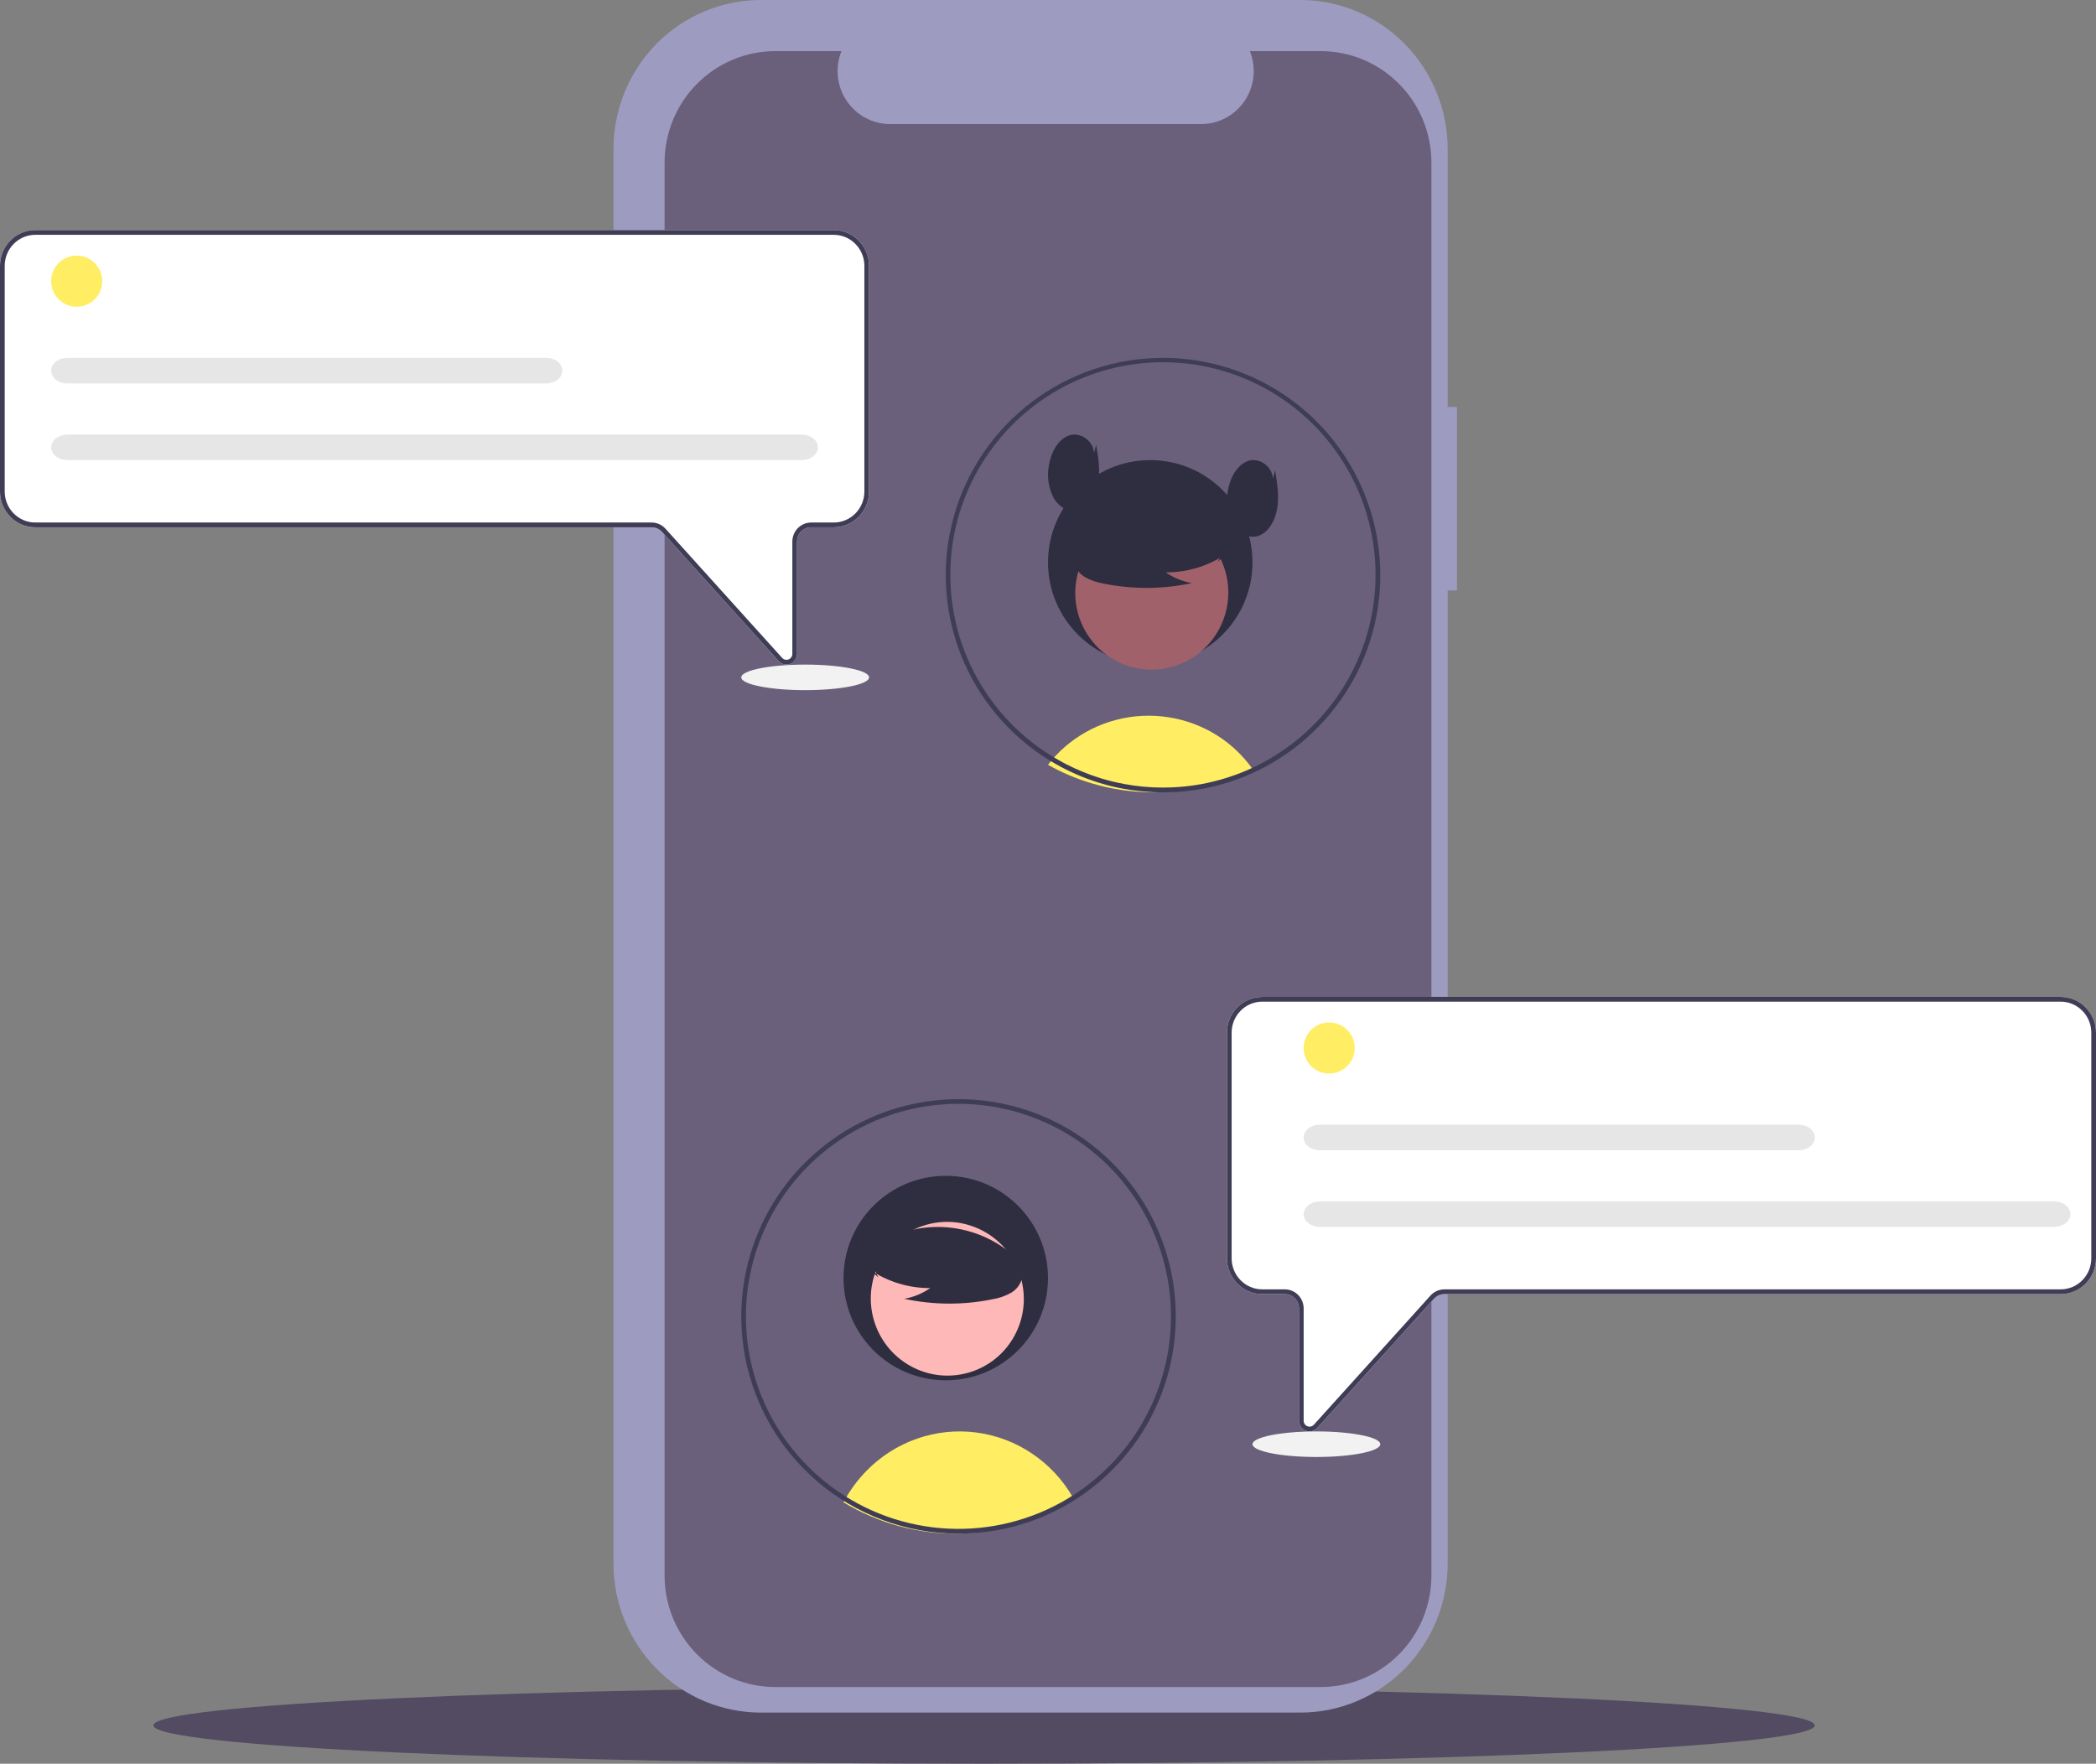
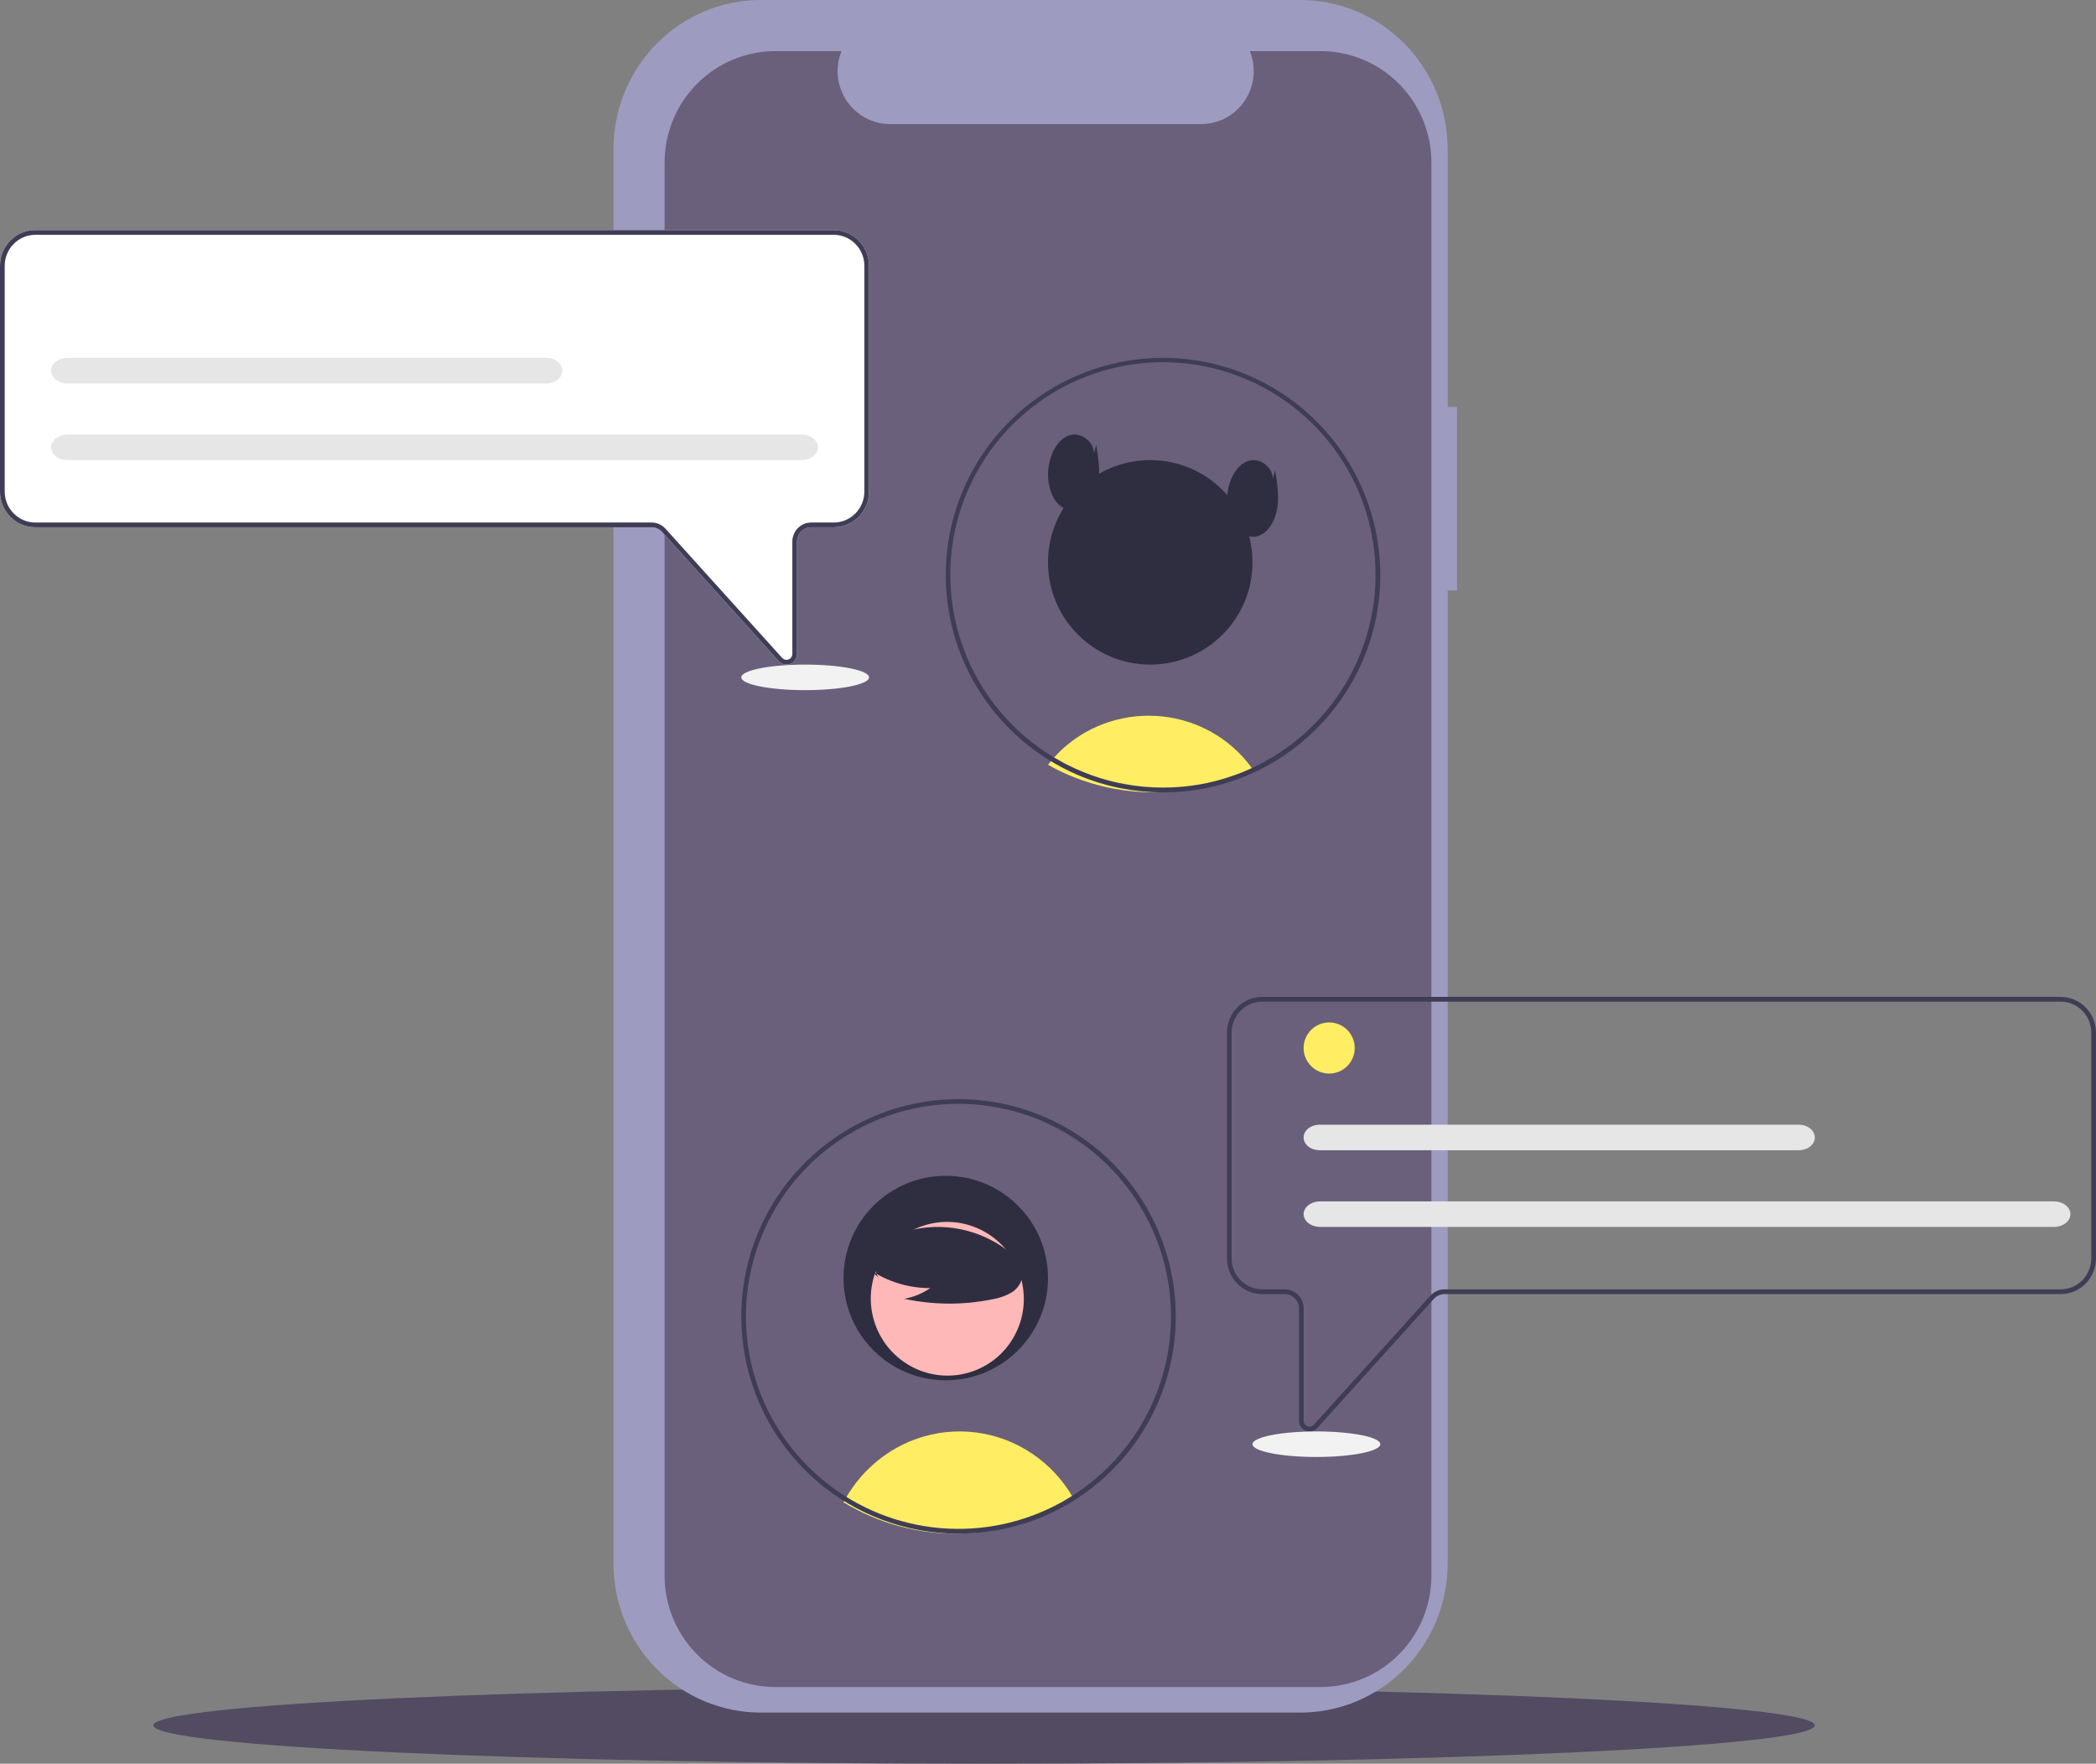
<svg xmlns="http://www.w3.org/2000/svg" width="82" height="69" viewBox="0 0 82 69" fill="none">
  <rect x="0" y="0" width="82" height="69" fill="#808080" stroke="none" />
  <path d="M38.5 69C56.449 69 71 68.328 71 67.5C71 66.672 56.449 66 38.5 66C20.551 66 6 66.672 6 67.5C6 68.328 20.551 69 38.5 69Z" fill="#534B61" />
  <path d="M57 15.922H56.636V5.837C56.636 4.289 56.029 2.804 54.948 1.71C53.866 0.615 52.4 1.70914e-06 50.871 0H29.766C28.236 -2.92993e-06 26.77 0.615 25.689 1.71C24.608 2.804 24 4.289 24 5.837V61.163C24 62.711 24.607 64.196 25.689 65.29C26.77 66.385 28.236 67 29.766 67H50.871C52.4 67 53.866 66.385 54.948 65.29C56.029 64.196 56.636 62.711 56.636 61.163V23.1H57L57 15.922Z" fill="#9E9BC0" />
  <path d="M56 6.362V61.638C56 62.795 55.544 63.904 54.731 64.722C53.919 65.54 52.817 66 51.668 66H30.332C29.183 66 28.081 65.54 27.269 64.722C26.456 63.904 26 62.795 26 61.638V6.362C26 5.205 26.456 4.095 27.269 3.278C28.081 2.46 29.183 2 30.332 2H32.92C32.793 2.315 32.745 2.656 32.779 2.994C32.814 3.332 32.931 3.656 33.119 3.938C33.307 4.22 33.561 4.451 33.859 4.611C34.157 4.771 34.489 4.854 34.826 4.855H46.991C47.328 4.854 47.66 4.771 47.958 4.611C48.256 4.451 48.51 4.22 48.698 3.938C48.886 3.656 49.003 3.332 49.038 2.994C49.072 2.656 49.024 2.315 48.897 2H51.668C52.817 2 53.919 2.46 54.731 3.278C55.544 4.095 56 5.205 56 6.362Z" fill="#6A607B" />
  <path d="M49 30.084C48.856 30.157 48.71 30.226 48.562 30.291C48.426 30.351 48.289 30.407 48.15 30.459C48.099 30.478 48.047 30.497 47.995 30.515C47.585 30.66 47.163 30.773 46.735 30.853C46.523 30.894 46.308 30.925 46.09 30.949C45.91 30.968 45.729 30.983 45.545 30.991C45.415 30.997 45.284 31 45.152 31C44.631 31 44.111 30.953 43.6 30.859C43.466 30.835 43.336 30.807 43.205 30.777C42.573 30.629 41.961 30.41 41.383 30.123C41.331 30.098 41.279 30.07 41.227 30.044C41.15 30.005 41.075 29.963 41 29.92C41.036 29.872 41.075 29.824 41.115 29.777C41.548 29.255 42.09 28.827 42.705 28.522C43.32 28.217 43.994 28.041 44.684 28.006C45.373 27.972 46.062 28.078 46.706 28.32C47.35 28.561 47.935 28.932 48.422 29.408C48.591 29.573 48.748 29.749 48.891 29.936C48.929 29.984 48.965 30.034 49 30.084Z" fill="#FFEE63" />
  <path d="M45 26C47.209 26 49 24.209 49 22C49 19.791 47.209 18 45 18C42.791 18 41 19.791 41 22C41 24.209 42.791 26 45 26Z" fill="#2F2E41" />
-   <path d="M46.492 25.826C47.944 25.028 48.48 23.2 47.689 21.744C46.898 20.288 45.08 19.755 43.629 20.554C42.177 21.353 41.641 23.18 42.432 24.636C43.223 26.092 45.041 26.625 46.492 25.826Z" fill="#A0616A" />
  <path d="M48 21.652C47.297 22.137 46.462 22.396 45.608 22.393C45.913 22.604 46.26 22.747 46.625 22.812C45.489 23.056 44.316 23.063 43.178 22.831C42.925 22.791 42.681 22.707 42.456 22.583C42.344 22.52 42.247 22.435 42.17 22.332C42.093 22.229 42.039 22.111 42.011 21.986C41.935 21.553 42.272 21.159 42.622 20.894C43.157 20.494 43.775 20.219 44.43 20.088C45.085 19.956 45.76 19.973 46.408 20.136C46.831 20.245 47.255 20.43 47.53 20.771C47.804 21.111 47.886 21.636 47.624 21.987L48 21.652Z" fill="#2F2E41" />
  <path d="M45.5 14C43.646 14 41.843 14.606 40.366 15.725C38.888 16.845 37.818 18.417 37.316 20.201C36.815 21.986 36.911 23.886 37.59 25.611C38.269 27.336 39.493 28.791 41.076 29.756L41.131 29.788C41.176 29.816 41.222 29.842 41.267 29.868C41.343 29.913 41.42 29.956 41.498 29.998C41.551 30.025 41.604 30.054 41.657 30.08C42.247 30.381 42.871 30.611 43.515 30.766C43.648 30.798 43.781 30.827 43.917 30.852C44.439 30.951 44.969 31 45.5 31C45.634 31 45.767 30.997 45.901 30.991C46.087 30.982 46.273 30.967 46.456 30.946C46.678 30.922 46.897 30.888 47.113 30.846C47.55 30.762 47.979 30.643 48.398 30.492C48.45 30.472 48.503 30.452 48.555 30.432C48.698 30.378 48.838 30.319 48.975 30.257C49.127 30.189 49.276 30.116 49.422 30.04C50.893 29.27 52.108 28.089 52.92 26.642C52.924 26.635 52.929 26.627 52.933 26.62C53.366 25.842 53.674 25 53.844 24.125C54.083 22.895 54.047 21.626 53.738 20.411C53.429 19.196 52.856 18.064 52.059 17.096C51.261 16.128 50.26 15.349 49.126 14.814C47.992 14.279 46.754 14.001 45.5 14H45.5ZM52.778 26.509C52.77 26.522 52.764 26.536 52.756 26.548C51.96 27.974 50.761 29.134 49.311 29.884C49.166 29.959 49.019 30.03 48.87 30.096C48.746 30.152 48.62 30.205 48.492 30.254C48.438 30.275 48.383 30.295 48.329 30.314C47.967 30.446 47.597 30.552 47.221 30.632C46.942 30.691 46.659 30.736 46.376 30.765C46.201 30.784 46.023 30.797 45.845 30.804C45.73 30.808 45.615 30.811 45.5 30.811C44.986 30.812 44.473 30.764 43.968 30.669C43.661 30.612 43.357 30.537 43.059 30.446C42.604 30.305 42.162 30.126 41.737 29.91C41.688 29.885 41.639 29.859 41.591 29.833C41.522 29.796 41.452 29.758 41.384 29.717C41.333 29.689 41.282 29.659 41.232 29.629C41.203 29.612 41.173 29.594 41.144 29.576C39.756 28.723 38.649 27.482 37.96 26.007C37.271 24.531 37.031 22.885 37.268 21.274C37.506 19.663 38.212 18.157 39.298 16.943C40.383 15.729 41.802 14.86 43.377 14.445C44.952 14.03 46.614 14.086 48.157 14.607C49.7 15.128 51.056 16.091 52.058 17.375C53.059 18.66 53.661 20.21 53.789 21.834C53.917 23.458 53.565 25.083 52.778 26.509H52.778Z" fill="#3F3D56" />
  <path d="M42.802 17.724C42.76 17.203 42.226 16.883 41.808 17.04C41.39 17.197 41.116 17.699 41.033 18.213C40.993 18.429 40.989 18.652 41.022 18.87C41.055 19.088 41.123 19.296 41.223 19.483C41.434 19.845 41.822 20.072 42.184 19.979C42.598 19.874 42.884 19.393 42.966 18.898C43.048 18.404 42.967 17.894 42.885 17.399L42.802 17.724Z" fill="#2F2E41" />
  <path d="M49.802 18.724C49.76 18.203 49.226 17.883 48.808 18.04C48.39 18.197 48.116 18.699 48.033 19.213C47.993 19.429 47.989 19.652 48.022 19.87C48.055 20.088 48.123 20.296 48.223 20.483C48.434 20.845 48.822 21.072 49.184 20.979C49.598 20.874 49.884 20.393 49.966 19.898C50.048 19.404 49.967 18.894 49.885 18.399L49.802 18.724Z" fill="#2F2E41" />
  <path d="M30.767 26C30.71 26 30.653 25.988 30.601 25.964C30.548 25.941 30.501 25.906 30.463 25.863L25.9 20.81C25.848 20.753 25.785 20.707 25.715 20.676C25.645 20.645 25.569 20.629 25.493 20.629H1.38C1.014 20.628 0.663 20.48 0.405 20.218C0.146 19.955 0 19.599 0 19.228V10.401C0 10.03 0.146 9.673 0.405 9.411C0.663 9.148 1.014 9 1.38 9H32.62C32.986 9 33.337 9.148 33.595 9.411C33.854 9.673 34 10.03 34 10.401V19.228C34 19.599 33.854 19.955 33.595 20.218C33.337 20.48 32.986 20.628 32.62 20.629H31.734C31.588 20.629 31.447 20.688 31.344 20.793C31.24 20.898 31.182 21.041 31.182 21.189V25.579C31.182 25.664 31.157 25.747 31.11 25.817C31.063 25.887 30.996 25.941 30.918 25.971C30.87 25.99 30.819 26 30.767 26Z" fill="white" />
  <path d="M30.767 26C30.71 26 30.653 25.988 30.601 25.964C30.548 25.941 30.501 25.906 30.463 25.863L25.9 20.81C25.848 20.753 25.785 20.707 25.715 20.676C25.645 20.645 25.569 20.629 25.493 20.629H1.38C1.014 20.628 0.663 20.48 0.405 20.218C0.146 19.955 0 19.599 0 19.228V10.401C0 10.03 0.146 9.673 0.405 9.411C0.663 9.148 1.014 9 1.38 9H32.62C32.986 9 33.337 9.148 33.595 9.411C33.854 9.673 34 10.03 34 10.401V19.228C34 19.599 33.854 19.955 33.595 20.218C33.337 20.48 32.986 20.628 32.62 20.629H31.734C31.588 20.629 31.447 20.688 31.344 20.793C31.24 20.898 31.182 21.041 31.182 21.189V25.579C31.182 25.664 31.157 25.747 31.11 25.817C31.063 25.887 30.996 25.941 30.918 25.971C30.87 25.99 30.819 26 30.767 26ZM1.38 9.187C1.063 9.187 0.759 9.315 0.535 9.543C0.31 9.77 0.184 10.079 0.184 10.401V19.228C0.184 19.55 0.31 19.858 0.535 20.086C0.759 20.314 1.063 20.442 1.38 20.442H25.493C25.595 20.442 25.696 20.464 25.789 20.505C25.882 20.547 25.966 20.608 26.035 20.684L30.598 25.737C30.63 25.772 30.671 25.796 30.716 25.807C30.761 25.817 30.808 25.814 30.851 25.797C30.895 25.78 30.932 25.75 30.958 25.711C30.984 25.672 30.998 25.626 30.998 25.579V21.189C30.998 20.991 31.076 20.801 31.214 20.661C31.352 20.521 31.539 20.442 31.734 20.442H32.62C32.937 20.442 33.241 20.314 33.465 20.086C33.69 19.858 33.816 19.55 33.816 19.228V10.401C33.816 10.079 33.69 9.77 33.465 9.543C33.241 9.315 32.937 9.187 32.62 9.187H1.38Z" fill="#3F3D56" />
-   <path d="M3 12C3.552 12 4 11.552 4 11C4 10.448 3.552 10 3 10C2.448 10 2 10.448 2 11C2 11.552 2.448 12 3 12Z" fill="#FFEE63" />
  <path d="M31.35 18H2.651C2.566 18 2.481 17.987 2.402 17.962C2.323 17.937 2.251 17.9 2.191 17.854C2.13 17.807 2.082 17.752 2.05 17.692C2.017 17.631 2 17.566 2 17.5C2 17.434 2.017 17.369 2.05 17.308C2.082 17.248 2.13 17.193 2.191 17.146C2.251 17.1 2.323 17.063 2.402 17.038C2.481 17.013 2.566 17 2.651 17H31.35C31.523 17 31.688 17.053 31.81 17.147C31.932 17.24 32 17.367 32 17.5C32 17.633 31.932 17.76 31.81 17.853C31.688 17.947 31.523 18 31.35 18Z" fill="#E6E6E6" />
  <path d="M21.37 15H2.631C2.548 15 2.466 14.987 2.389 14.962C2.313 14.937 2.243 14.9 2.185 14.854C2.126 14.807 2.08 14.752 2.048 14.691C2.016 14.631 2 14.566 2 14.5C2 14.434 2.016 14.369 2.048 14.309C2.08 14.248 2.126 14.193 2.185 14.146C2.243 14.1 2.313 14.063 2.389 14.038C2.466 14.013 2.548 14 2.631 14H21.37C21.537 14 21.697 14.053 21.816 14.146C21.934 14.24 22 14.367 22 14.5C22 14.633 21.934 14.76 21.816 14.854C21.697 14.947 21.537 15 21.37 15Z" fill="#E6E6E6" />
-   <path d="M51.082 55.971C51.004 55.941 50.937 55.887 50.89 55.817C50.843 55.747 50.818 55.664 50.818 55.579V51.189C50.818 51.041 50.76 50.898 50.656 50.793C50.553 50.688 50.412 50.629 50.266 50.629H49.38C49.014 50.628 48.663 50.48 48.405 50.218C48.146 49.955 48 49.599 48 49.228V40.401C48 40.03 48.146 39.673 48.405 39.411C48.663 39.148 49.014 39 49.38 39H80.62C80.986 39 81.337 39.148 81.595 39.411C81.854 39.673 82 40.03 82 40.401V49.228C82 49.599 81.854 49.955 81.595 50.218C81.337 50.48 80.986 50.628 80.62 50.629H56.507C56.431 50.629 56.355 50.645 56.285 50.676C56.215 50.708 56.152 50.753 56.1 50.81L51.537 55.863C51.499 55.906 51.452 55.941 51.399 55.964C51.347 55.988 51.29 56 51.233 56C51.181 56 51.13 55.99 51.082 55.971Z" fill="white" />
  <path d="M51.082 55.971C51.004 55.941 50.937 55.887 50.89 55.817C50.843 55.747 50.818 55.664 50.818 55.579V51.189C50.818 51.041 50.76 50.898 50.656 50.793C50.553 50.688 50.412 50.629 50.266 50.629H49.38C49.014 50.628 48.663 50.48 48.405 50.218C48.146 49.955 48 49.599 48 49.228V40.401C48 40.03 48.146 39.673 48.405 39.411C48.663 39.148 49.014 39 49.38 39H80.62C80.986 39 81.337 39.148 81.595 39.411C81.854 39.673 82 40.03 82 40.401V49.228C82 49.599 81.854 49.955 81.595 50.218C81.337 50.48 80.986 50.628 80.62 50.629H56.507C56.431 50.629 56.355 50.645 56.285 50.676C56.215 50.708 56.152 50.753 56.1 50.81L51.537 55.863C51.499 55.906 51.452 55.941 51.399 55.964C51.347 55.988 51.29 56 51.233 56C51.181 56 51.13 55.99 51.082 55.971ZM49.38 39.187C49.063 39.187 48.759 39.315 48.535 39.543C48.31 39.77 48.184 40.079 48.184 40.401V49.228C48.184 49.55 48.31 49.858 48.535 50.086C48.759 50.313 49.063 50.442 49.38 50.442H50.266C50.461 50.442 50.648 50.521 50.786 50.661C50.924 50.801 51.002 50.991 51.002 51.189V55.579C51.002 55.626 51.016 55.672 51.042 55.711C51.068 55.75 51.105 55.78 51.149 55.797C51.192 55.814 51.239 55.818 51.284 55.807C51.329 55.796 51.37 55.772 51.402 55.737L55.965 50.684C56.034 50.608 56.118 50.547 56.211 50.505C56.304 50.464 56.405 50.442 56.507 50.442H80.62C80.937 50.442 81.241 50.313 81.465 50.086C81.69 49.858 81.816 49.55 81.816 49.228V40.401C81.816 40.079 81.69 39.77 81.465 39.543C81.241 39.315 80.937 39.187 80.62 39.187H49.38Z" fill="#3F3D56" />
  <path d="M42 58.627C40.661 59.498 39.11 59.973 37.52 59.999C35.931 60.025 34.365 59.6 33 58.773C33.24 58.318 33.545 57.902 33.903 57.537C34.457 56.972 35.131 56.543 35.873 56.284C36.615 56.024 37.406 55.941 38.185 56.041C38.964 56.141 39.709 56.42 40.365 56.859C41.021 57.297 41.569 57.882 41.967 58.569C41.978 58.588 41.989 58.607 42 58.627Z" fill="#FFEE63" />
  <path d="M37 54C39.209 54 41 52.209 41 50C41 47.791 39.209 46 37 46C34.791 46 33 47.791 33 50C33 52.209 34.791 54 37 54Z" fill="#2F2E41" />
  <path d="M39.689 52.256C40.48 50.8 39.944 48.972 38.492 48.174C37.041 47.375 35.223 47.908 34.432 49.364C33.641 50.82 34.177 52.647 35.629 53.446C37.08 54.245 38.898 53.712 39.689 52.256Z" fill="#FFB8B8" />
  <path d="M34 49.652C34.703 50.138 35.538 50.396 36.392 50.393C36.087 50.604 35.74 50.747 35.375 50.812C36.511 51.056 37.684 51.063 38.822 50.831C39.075 50.791 39.319 50.707 39.544 50.583C39.656 50.52 39.753 50.435 39.83 50.332C39.907 50.229 39.961 50.111 39.989 49.986C40.065 49.553 39.728 49.159 39.378 48.894C38.843 48.494 38.225 48.219 37.57 48.088C36.915 47.956 36.24 47.973 35.592 48.136C35.169 48.245 34.745 48.43 34.47 48.771C34.196 49.111 34.114 49.636 34.376 49.987L34 49.652Z" fill="#2F2E41" />
  <path d="M37.497 60C35.452 59.999 33.476 59.261 31.931 57.921C30.386 56.581 29.376 54.729 29.086 52.705C28.796 50.681 29.246 48.619 30.352 46.9C31.459 45.18 33.149 43.917 35.112 43.342C37.075 42.768 39.179 42.92 41.038 43.772C42.898 44.623 44.388 46.116 45.236 47.977C46.083 49.838 46.231 51.943 45.653 53.904C45.074 55.866 43.808 57.553 42.086 58.657C40.717 59.535 39.124 60.001 37.497 60ZM37.497 43.184C35.853 43.184 34.245 43.671 32.878 44.585C31.51 45.498 30.445 46.797 29.815 48.316C29.186 49.835 29.021 51.507 29.342 53.12C29.663 54.733 30.454 56.215 31.617 57.377C32.78 58.54 34.262 59.332 35.875 59.653C37.488 59.974 39.16 59.809 40.679 59.18C42.198 58.55 43.497 57.484 44.41 56.117C45.324 54.749 45.811 53.142 45.811 51.497C45.809 49.293 44.932 47.18 43.373 45.621C41.815 44.063 39.702 43.186 37.497 43.184Z" fill="#3F3D56" />
  <path d="M52 42C52.552 42 53 41.552 53 41C53 40.448 52.552 40 52 40C51.448 40 51 40.448 51 41C51 41.552 51.448 42 52 42Z" fill="#FFEE63" />
  <path d="M80.35 48H51.651C51.566 48 51.481 47.987 51.402 47.962C51.323 47.937 51.251 47.9 51.191 47.854C51.13 47.807 51.082 47.752 51.05 47.691C51.017 47.631 51 47.566 51 47.5C51 47.434 51.017 47.369 51.05 47.309C51.082 47.248 51.13 47.193 51.191 47.146C51.251 47.1 51.323 47.063 51.402 47.038C51.481 47.013 51.566 47 51.651 47H80.35C80.522 47 80.688 47.053 80.809 47.146C80.931 47.24 81 47.367 81 47.5C81 47.633 80.931 47.76 80.809 47.854C80.688 47.947 80.522 48 80.35 48Z" fill="#E6E6E6" />
  <path d="M70.371 45H51.631C51.548 45 51.466 44.987 51.389 44.962C51.313 44.937 51.243 44.9 51.185 44.854C51.126 44.807 51.08 44.752 51.048 44.691C51.016 44.631 51 44.566 51 44.5C51 44.434 51.016 44.369 51.048 44.309C51.08 44.248 51.126 44.193 51.185 44.146C51.243 44.1 51.313 44.063 51.389 44.038C51.466 44.013 51.548 44 51.631 44H70.371C70.538 44 70.698 44.053 70.816 44.147C70.934 44.24 71 44.367 71 44.5C71 44.633 70.934 44.76 70.816 44.853C70.698 44.947 70.538 45 70.371 45Z" fill="#E6E6E6" />
  <path d="M51.5 57C52.881 57 54 56.776 54 56.5C54 56.224 52.881 56 51.5 56C50.119 56 49 56.224 49 56.5C49 56.776 50.119 57 51.5 57Z" fill="#F2F2F2" />
  <path d="M31.5 27C32.881 27 34 26.776 34 26.5C34 26.224 32.881 26 31.5 26C30.119 26 29 26.224 29 26.5C29 26.776 30.119 27 31.5 27Z" fill="#F2F2F2" />
</svg>